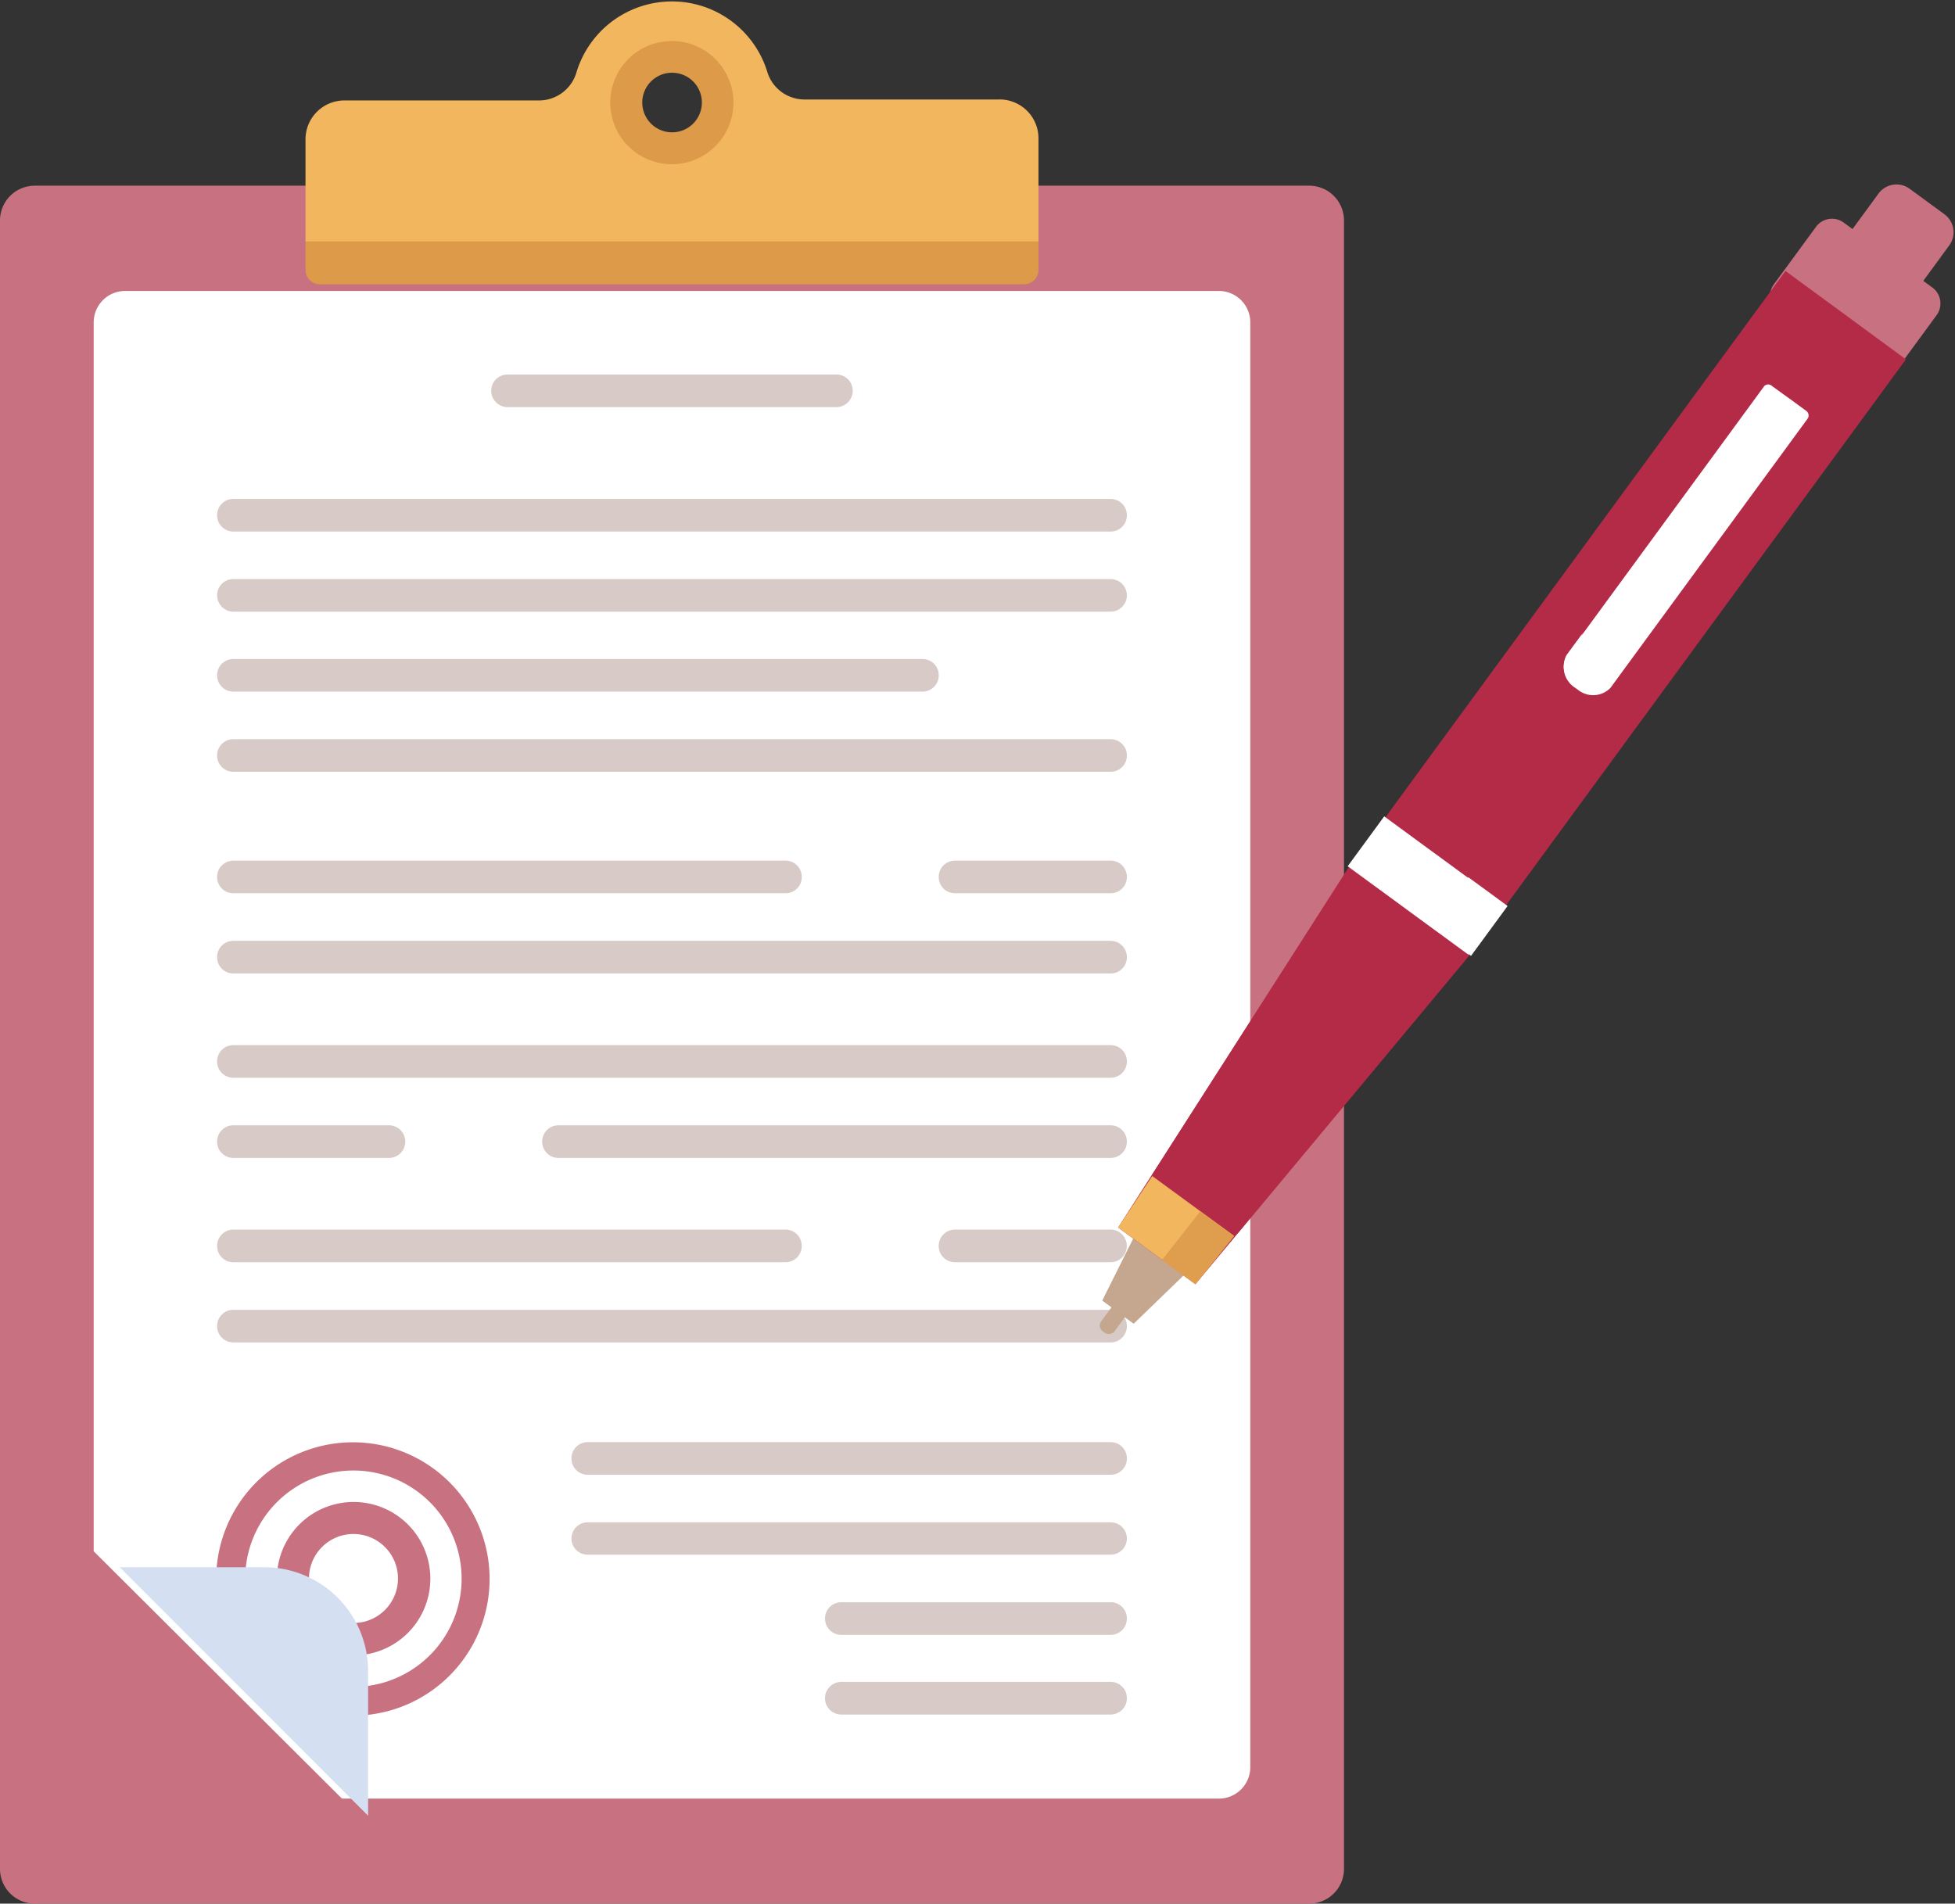
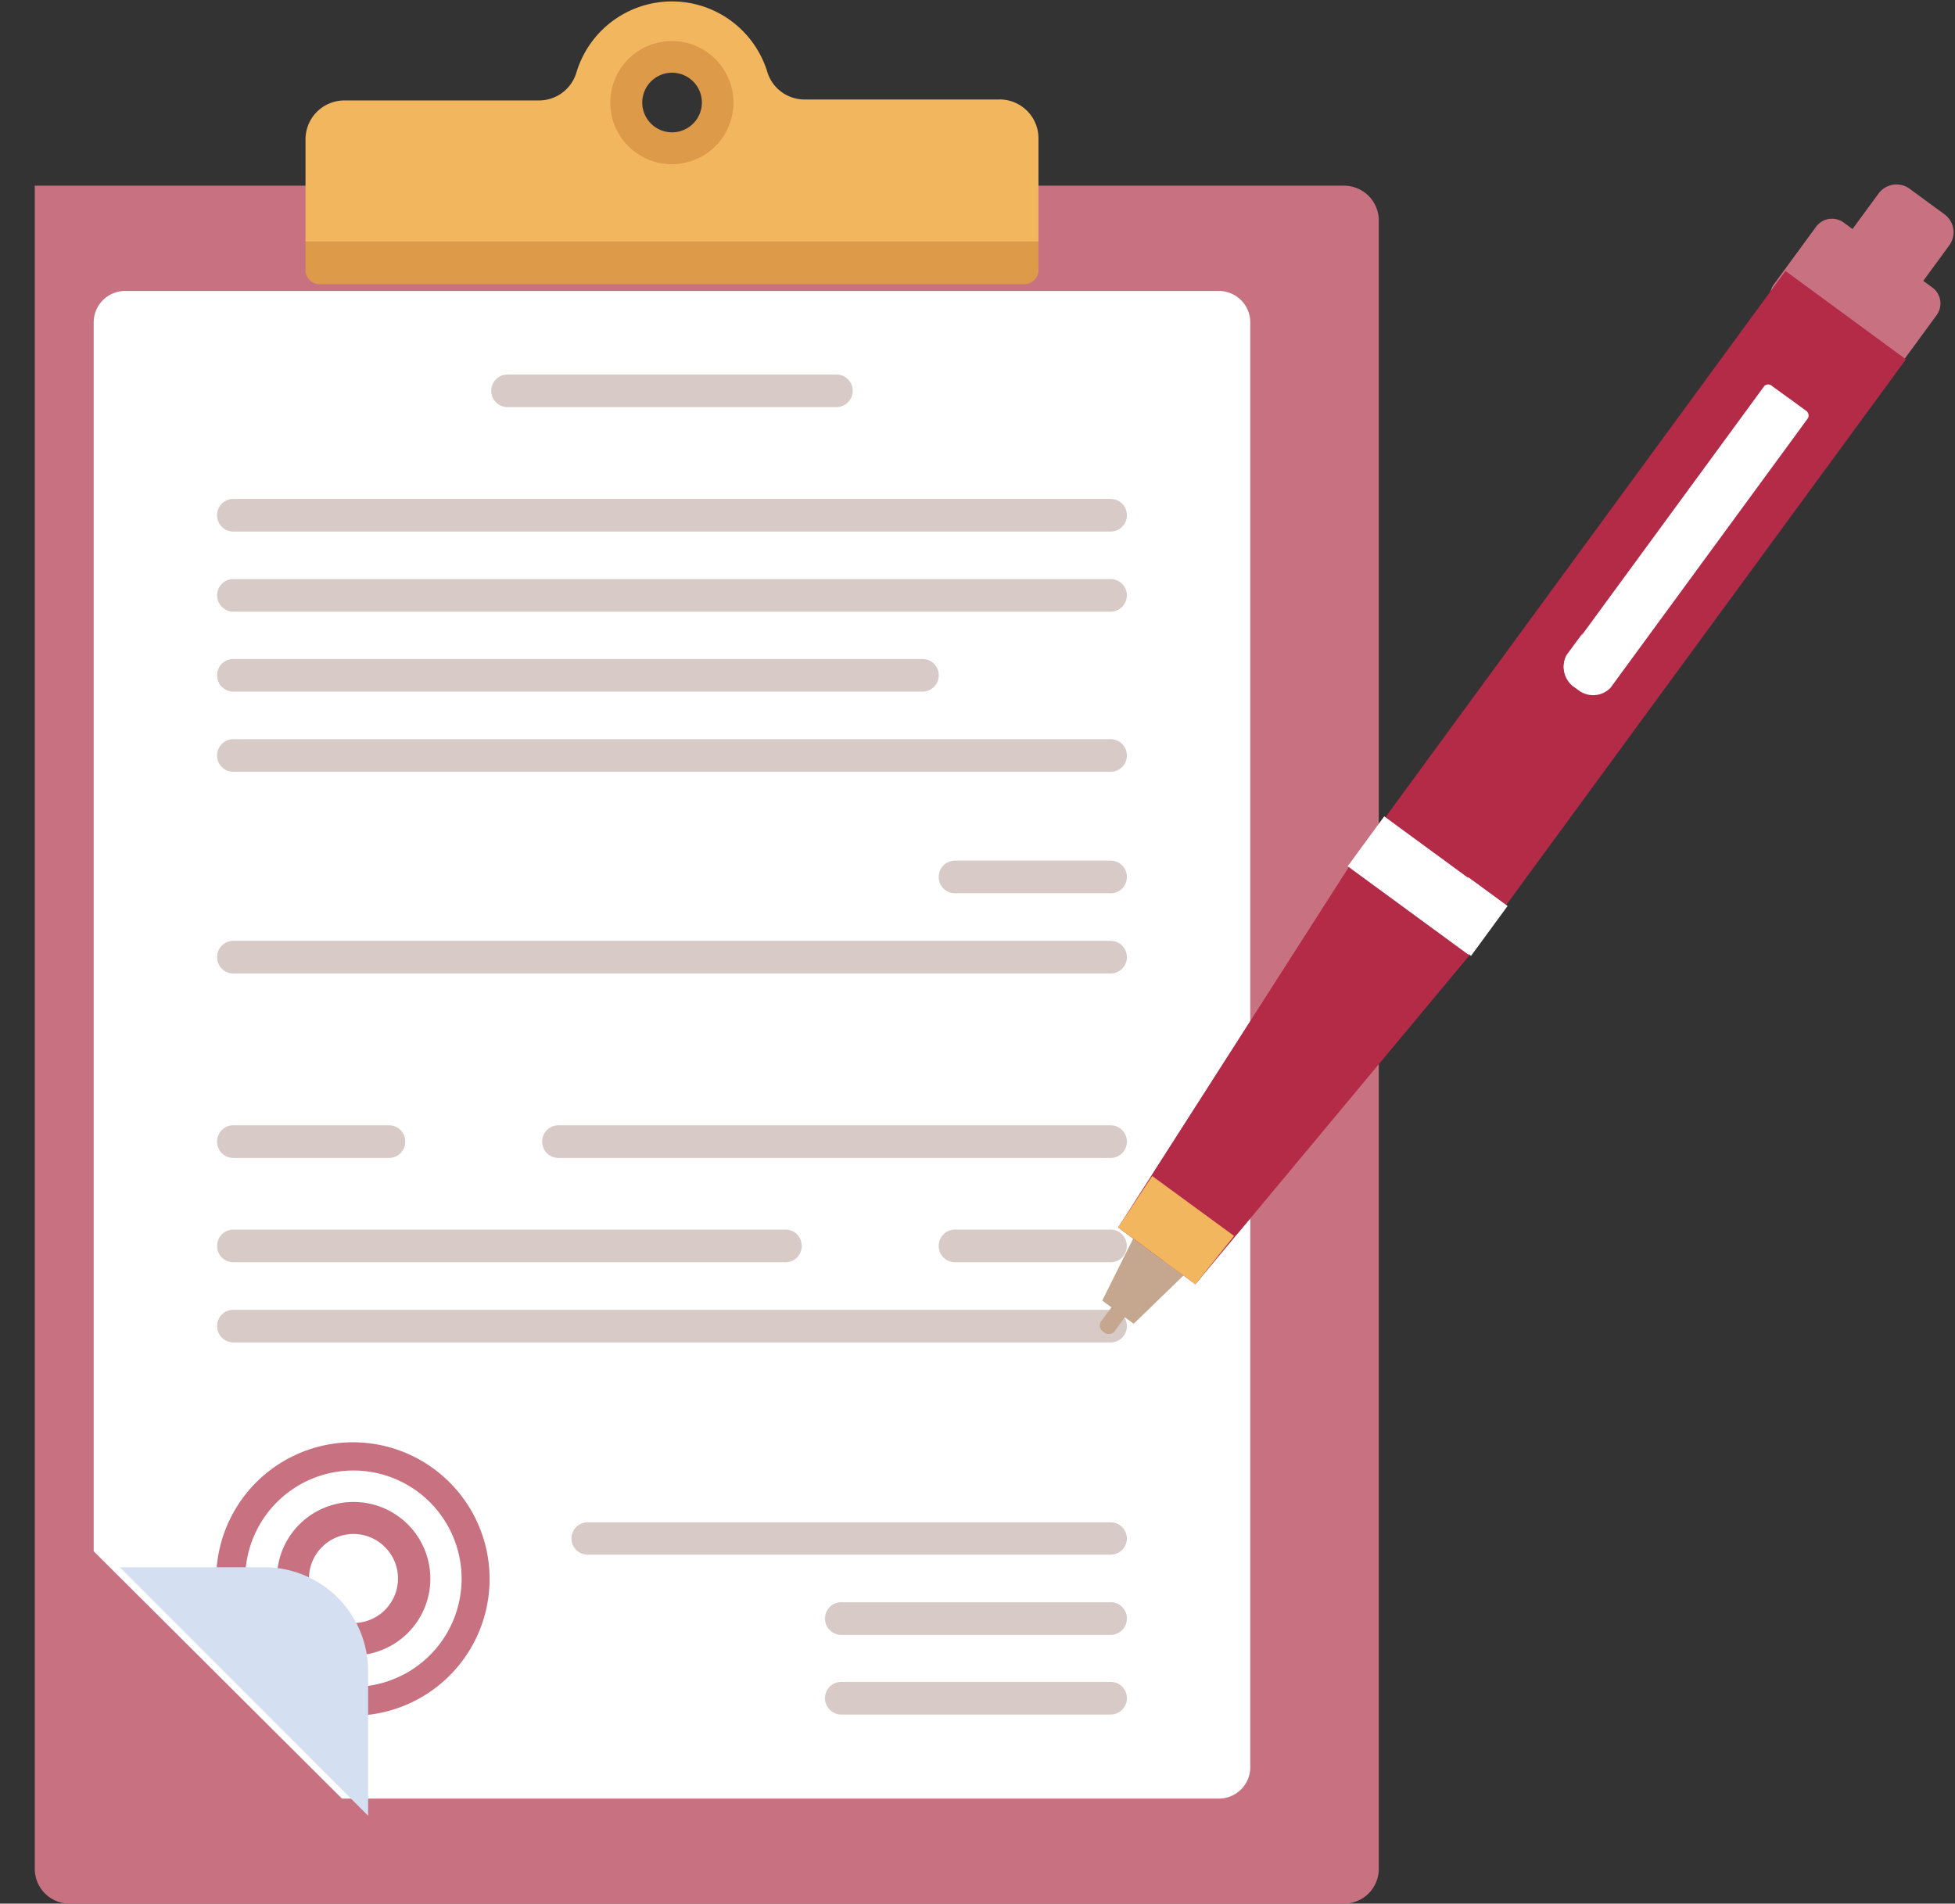
<svg xmlns="http://www.w3.org/2000/svg" id="plantable_image_03" width="149.346" height="145.435" viewBox="0 0 149.346 145.435">
  <rect x="0" y="0" width="149.346" height="145.435" fill="#333333" stroke="none" />
  <defs>
    <clipPath id="clip-path">
      <rect id="長方形_205" data-name="長方形 205" width="149.346" height="145.435" fill="none" />
    </clipPath>
  </defs>
  <g id="グループ_188" data-name="グループ 188" clip-path="url(#clip-path)">
-     <path id="パス_1079" data-name="パス 1079" d="M100.013,7.69H2.657A2.657,2.657,0,0,0,0,10.347V136.281a2.657,2.657,0,0,0,2.657,2.657h97.356a2.656,2.656,0,0,0,2.657-2.657V10.347a2.656,2.656,0,0,0-2.657-2.657" transform="translate(0 6.497)" fill="#c87281" />
+     <path id="パス_1079" data-name="パス 1079" d="M100.013,7.69H2.657V136.281a2.657,2.657,0,0,0,2.657,2.657h97.356a2.656,2.656,0,0,0,2.657-2.657V10.347a2.656,2.656,0,0,0-2.657-2.657" transform="translate(0 6.497)" fill="#c87281" />
    <path id="パス_1080" data-name="パス 1080" d="M3.88,108.336V14.448a2.4,2.4,0,0,1,2.38-2.4H89.853a2.4,2.4,0,0,1,2.38,2.4V124.83a2.4,2.4,0,0,1-2.38,2.4H22.846Z" transform="translate(3.278 10.181)" fill="#fff" />
    <path id="パス_1081" data-name="パス 1081" d="M12.65,10H68.643v2.177a1.09,1.09,0,0,1-1.088,1.089H13.738a1.09,1.09,0,0,1-1.088-1.089Z" transform="translate(10.688 8.449)" fill="#dd9a48" />
    <path id="パス_1082" data-name="パス 1082" d="M65.673,7.551H50.8a2.972,2.972,0,0,1-2.86-2.066,7.619,7.619,0,0,0-14.593,0,2.986,2.986,0,0,1-2.86,2.14H15.62a2.967,2.967,0,0,0-2.749,1.847,2.99,2.99,0,0,0-.221,1.142V18.4H68.643V10.5a2.97,2.97,0,0,0-2.97-2.952M40.656,11.02a3.32,3.32,0,1,1,2.33-.972,3.294,3.294,0,0,1-2.33.972" transform="translate(10.688 0.05)" fill="#f2b75e" />
    <path id="パス_1083" data-name="パス 1083" d="M29.974,1.7A4.705,4.705,0,1,0,33.3,3.078,4.7,4.7,0,0,0,29.974,1.7m0,6.974a2.277,2.277,0,1,1,.874-.168,2.27,2.27,0,0,1-.874.168" transform="translate(21.351 1.436)" fill="#dd9a48" />
    <path id="パス_1084" data-name="パス 1084" d="M77.252,20.66H10.226A1.236,1.236,0,0,0,8.99,21.9v.018a1.236,1.236,0,0,0,1.236,1.236H77.252a1.236,1.236,0,0,0,1.236-1.236V21.9a1.236,1.236,0,0,0-1.236-1.236" transform="translate(7.596 17.456)" fill="#d8cac6" />
    <path id="パス_1085" data-name="パス 1085" d="M77.252,26.471H10.226A1.257,1.257,0,0,1,8.99,25.216a1.238,1.238,0,0,1,1.236-1.236H77.252a1.242,1.242,0,0,1,.876,2.116,1.256,1.256,0,0,1-.876.375" transform="translate(7.596 20.261)" fill="#d8cac6" />
    <path id="パス_1086" data-name="パス 1086" d="M46.7,18H21.576a1.257,1.257,0,0,1-1.236-1.255,1.238,1.238,0,0,1,1.236-1.236H46.7a1.257,1.257,0,0,1,.48.089,1.241,1.241,0,0,1,.408.268,1.239,1.239,0,0,1,.367.88A1.253,1.253,0,0,1,46.7,18" transform="translate(17.186 13.105)" fill="#d8cac6" />
    <path id="パス_1087" data-name="パス 1087" d="M62.88,27.29H10.226A1.236,1.236,0,0,0,8.99,28.526v.018a1.236,1.236,0,0,0,1.236,1.236H62.88a1.236,1.236,0,0,0,1.236-1.236v-.018A1.236,1.236,0,0,0,62.88,27.29" transform="translate(7.596 23.058)" fill="#d8cac6" />
    <path id="パス_1088" data-name="パス 1088" d="M77.252,30.61H10.226A1.236,1.236,0,0,0,8.99,31.846v.018A1.236,1.236,0,0,0,10.226,33.1H77.252a1.236,1.236,0,0,0,1.236-1.236v-.018a1.236,1.236,0,0,0-1.236-1.236" transform="translate(7.596 25.863)" fill="#d8cac6" />
-     <path id="パス_1089" data-name="パス 1089" d="M52.419,35.64H10.226A1.236,1.236,0,0,0,8.99,36.876v.018a1.236,1.236,0,0,0,1.236,1.236H52.419a1.236,1.236,0,0,0,1.236-1.236v-.018a1.236,1.236,0,0,0-1.236-1.236" transform="translate(7.596 30.113)" fill="#d8cac6" />
    <path id="パス_1090" data-name="パス 1090" d="M52.006,35.64h-11.9a1.236,1.236,0,0,0-1.236,1.236v.018a1.236,1.236,0,0,0,1.236,1.236h11.9a1.236,1.236,0,0,0,1.236-1.236v-.018a1.236,1.236,0,0,0-1.236-1.236" transform="translate(32.842 30.113)" fill="#d8cac6" />
    <path id="パス_1091" data-name="パス 1091" d="M77.252,38.96H10.226A1.236,1.236,0,0,0,8.99,40.2v.018a1.236,1.236,0,0,0,1.236,1.236H77.252a1.236,1.236,0,0,0,1.236-1.236V40.2a1.236,1.236,0,0,0-1.236-1.236" transform="translate(7.596 32.918)" fill="#d8cac6" />
    <path id="パス_1092" data-name="パス 1092" d="M52.419,53.411H10.226A1.238,1.238,0,0,1,8.99,52.175a1.257,1.257,0,0,1,.089-.48,1.273,1.273,0,0,1,.268-.406,1.2,1.2,0,0,1,.4-.273,1.246,1.246,0,0,1,.476-.1H52.419a1.248,1.248,0,0,1,.478.1,1.223,1.223,0,0,1,.4.273,1.238,1.238,0,0,1,.266.406,1.271,1.271,0,0,1-.273,1.354,1.242,1.242,0,0,1-.874.362" transform="translate(7.596 43.023)" fill="#d8cac6" />
    <path id="パス_1093" data-name="パス 1093" d="M52.006,53.411h-11.9a1.246,1.246,0,0,1-.88-2.122,1.215,1.215,0,0,1,.4-.273,1.248,1.248,0,0,1,.478-.1h11.9a1.248,1.248,0,0,1,.478.1,1.223,1.223,0,0,1,.4.273,1.238,1.238,0,0,1,.266.406,1.271,1.271,0,0,1-.273,1.354,1.242,1.242,0,0,1-.874.362" transform="translate(32.842 43.023)" fill="#d8cac6" />
    <path id="パス_1094" data-name="パス 1094" d="M77.252,54.24H10.226A1.236,1.236,0,0,0,8.99,55.476v.018a1.236,1.236,0,0,0,1.236,1.236H77.252a1.236,1.236,0,0,0,1.236-1.236v-.018a1.236,1.236,0,0,0-1.236-1.236" transform="translate(7.596 45.828)" fill="#d8cac6" />
    <path id="パス_1095" data-name="パス 1095" d="M65.879,46.6H23.686a1.236,1.236,0,0,0-1.236,1.236v.018a1.236,1.236,0,0,0,1.236,1.236H65.879a1.236,1.236,0,0,0,1.236-1.236v-.018A1.236,1.236,0,0,0,65.879,46.6" transform="translate(18.968 39.373)" fill="#d8cac6" />
    <path id="パス_1096" data-name="パス 1096" d="M22.126,46.6h-11.9A1.236,1.236,0,0,0,8.99,47.836v.018a1.236,1.236,0,0,0,1.236,1.236h11.9a1.236,1.236,0,0,0,1.236-1.236v-.018A1.236,1.236,0,0,0,22.126,46.6" transform="translate(7.596 39.373)" fill="#d8cac6" />
-     <path id="パス_1097" data-name="パス 1097" d="M77.252,43.28H10.226A1.236,1.236,0,0,0,8.99,44.516v.018a1.236,1.236,0,0,0,1.236,1.236H77.252a1.236,1.236,0,0,0,1.236-1.236v-.018a1.236,1.236,0,0,0-1.236-1.236" transform="translate(7.596 36.568)" fill="#d8cac6" />
-     <path id="パス_1098" data-name="パス 1098" d="M64.857,59.72H24.9a1.236,1.236,0,0,0-1.236,1.236v.018A1.236,1.236,0,0,0,24.9,62.211H64.857a1.236,1.236,0,0,0,1.236-1.236v-.018a1.236,1.236,0,0,0-1.236-1.236" transform="translate(19.991 50.458)" fill="#d8cac6" />
    <path id="パス_1099" data-name="パス 1099" d="M24.9,65.512H64.857a1.236,1.236,0,1,0,0-2.472H24.9a1.236,1.236,0,1,0,0,2.472" transform="translate(19.991 53.263)" fill="#d8cac6" />
    <path id="パス_1100" data-name="パス 1100" d="M55.985,66.35H35.4a1.236,1.236,0,0,0-1.236,1.236V67.6A1.236,1.236,0,0,0,35.4,68.841H55.985A1.236,1.236,0,0,0,57.221,67.6v-.018a1.236,1.236,0,0,0-1.236-1.236" transform="translate(28.862 56.06)" fill="#d8cac6" />
    <path id="パス_1101" data-name="パス 1101" d="M35.4,72.141H55.985a1.248,1.248,0,0,0,.478-.1,1.229,1.229,0,0,0,.67-.681,1.208,1.208,0,0,0,.089-.478,1.235,1.235,0,0,0-1.236-1.236H35.4a1.247,1.247,0,0,0-.88,2.122,1.2,1.2,0,0,0,.4.273,1.232,1.232,0,0,0,.476.1" transform="translate(28.862 58.848)" fill="#d8cac6" />
    <path id="パス_1102" data-name="パス 1102" d="M16.811,60.047a10.443,10.443,0,1,0,4.072-.212,10.418,10.418,0,0,0-4.072.212m4.686,18.1a8.265,8.265,0,1,1,5.046-3.81,8.266,8.266,0,0,1-5.046,3.81" transform="translate(7.579 50.463)" fill="#c87281" />
    <path id="パス_1103" data-name="パス 1103" d="M15.841,62.387a5.861,5.861,0,1,0,2.28-.135,5.836,5.836,0,0,0-2.28.135m2.325,8.948a3.4,3.4,0,1,1,2.072-1.563,3.4,3.4,0,0,1-2.072,1.563" transform="translate(9.693 52.551)" fill="#c87281" />
    <path id="パス_1104" data-name="パス 1104" d="M45.817,57.083a.571.571,0,0,1-.162-.142.577.577,0,0,1-.1-.194.533.533,0,0,1-.013-.216.572.572,0,0,1,.068-.2l2.417-3.3a.589.589,0,0,1,.812,0,.571.571,0,0,1,.162.142.545.545,0,0,1,.1.194.568.568,0,0,1,.015.216.541.541,0,0,1-.07.2L46.629,57.1a.6.6,0,0,1-.41.153.588.588,0,0,1-.4-.172" transform="translate(38.477 44.664)" fill="#c5a790" />
    <path id="パス_1105" data-name="パス 1105" d="M85.842,9.918,83.178,7.966a1.7,1.7,0,0,0-2.373.367l-6.269,8.559a1.7,1.7,0,0,0,.367,2.373l2.664,1.95a1.7,1.7,0,0,0,2.373-.365l6.269-8.559a1.7,1.7,0,0,0-.367-2.373" transform="translate(62.7 6.454)" fill="#c87281" />
    <path id="パス_1106" data-name="パス 1106" d="M85.687,14.311,78.915,9.35a1.514,1.514,0,0,0-2.114.327l-3.216,4.391a1.514,1.514,0,0,0,.327,2.114l6.773,4.961a1.513,1.513,0,0,0,2.114-.327l3.216-4.391a1.513,1.513,0,0,0-.327-2.114" transform="translate(61.926 7.653)" fill="#c87281" />
    <path id="パス_1107" data-name="パス 1107" d="M49.182,50.01l-3.542,7.1,2.4,1.771,5.7-5.516Z" transform="translate(38.562 42.254)" fill="#c5a790" />
    <path id="パス_1108" data-name="パス 1108" d="M102.33,14.928,97.275,11.22,63.937,56.752,46.3,84.3l3.413,2.509L52.2,88.633l20.94-25.146,33.338-45.514Z" transform="translate(39.119 9.48)" fill="#b42b48" />
    <path id="パス_1109" data-name="パス 1109" d="M62.763,35.9,47.69,59.459l6.291,4.631.314-.24L71.969,42.634l.018-.018Z" transform="translate(40.294 30.332)" fill="#b42b48" />
    <path id="パス_1110" data-name="パス 1110" d="M48.9,48.7l-2.6,3.93,3.413,2.509.055.037v.018L52.2,56.965l2.952-3.69Z" transform="translate(39.119 41.147)" fill="#f2b75e" />
    <rect id="長方形_203" data-name="長方形 203" width="4.723" height="11.419" transform="translate(102.951 66.18) rotate(-53.778)" fill="#fff" />
    <rect id="長方形_204" data-name="長方形 204" width="4.723" height="3.708" transform="matrix(0.591, -0.807, 0.807, 0.591, 109.383, 70.836)" fill="#fff" />
-     <path id="パス_1111" data-name="パス 1111" d="M51.035,50.16,48.12,53.868l2.546,1.863,2.952-3.69Z" transform="translate(40.657 42.381)" fill="#df9e4e" />
    <path id="パス_1112" data-name="パス 1112" d="M83.235,17.913l-1.181-.867-.184-.129-1.2-.867a.416.416,0,0,0-.469-.094.4.4,0,0,0-.14.094l-.7.959L64.97,36.657a1.847,1.847,0,0,0,.646,2.435l.184.129a1.846,1.846,0,0,0,2.509-.111L82.7,19.462l.7-.959a.44.44,0,0,0-.166-.59" transform="translate(54.709 13.451)" fill="#fff" />
    <path id="パス_1113" data-name="パス 1113" d="M67.057,28.811l-.24-.166a1.845,1.845,0,0,1-.609-2.435l-1.236,1.679a1.844,1.844,0,0,0,.627,2.435l.221.166a1.847,1.847,0,0,0,2.509-.148l1.218-1.679a1.844,1.844,0,0,1-2.491.148" transform="translate(54.707 22.145)" fill="#fff" />
    <path id="パス_1114" data-name="パス 1114" d="M4.96,64.9H16.029a7.934,7.934,0,0,1,7.9,7.915V83.884Z" transform="translate(4.191 54.835)" fill="#d5dff2" />
  </g>
</svg>